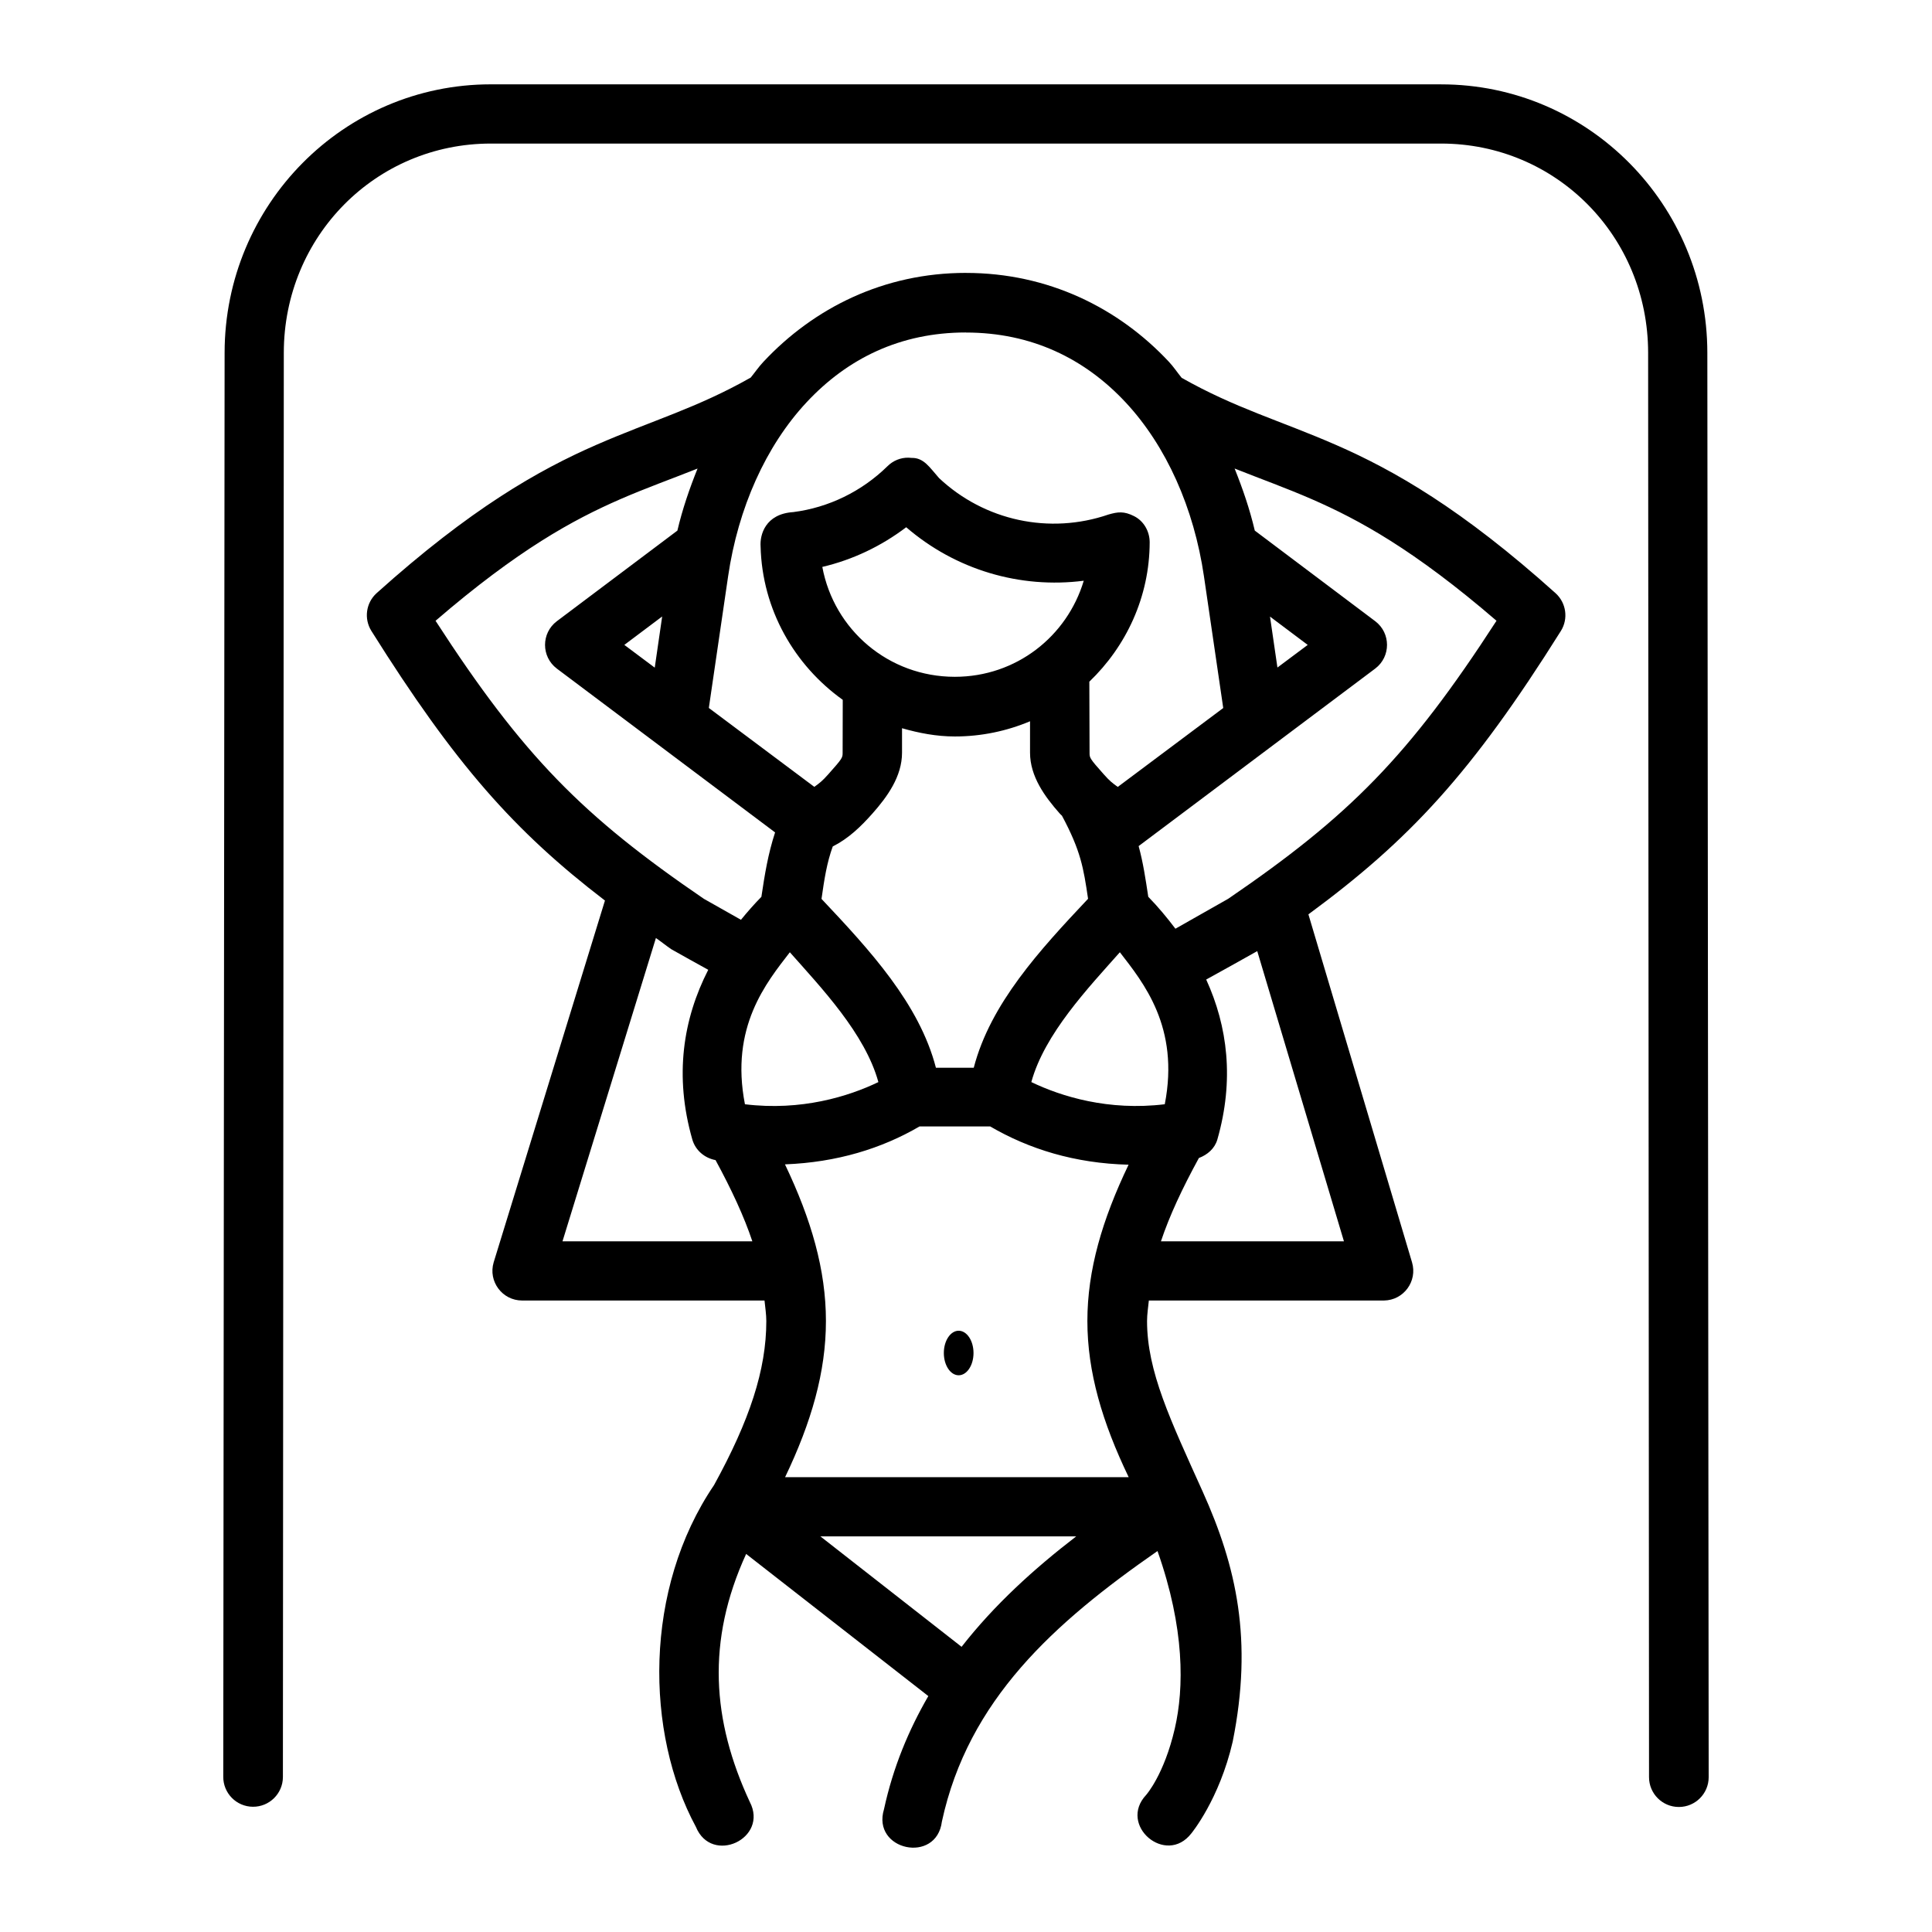
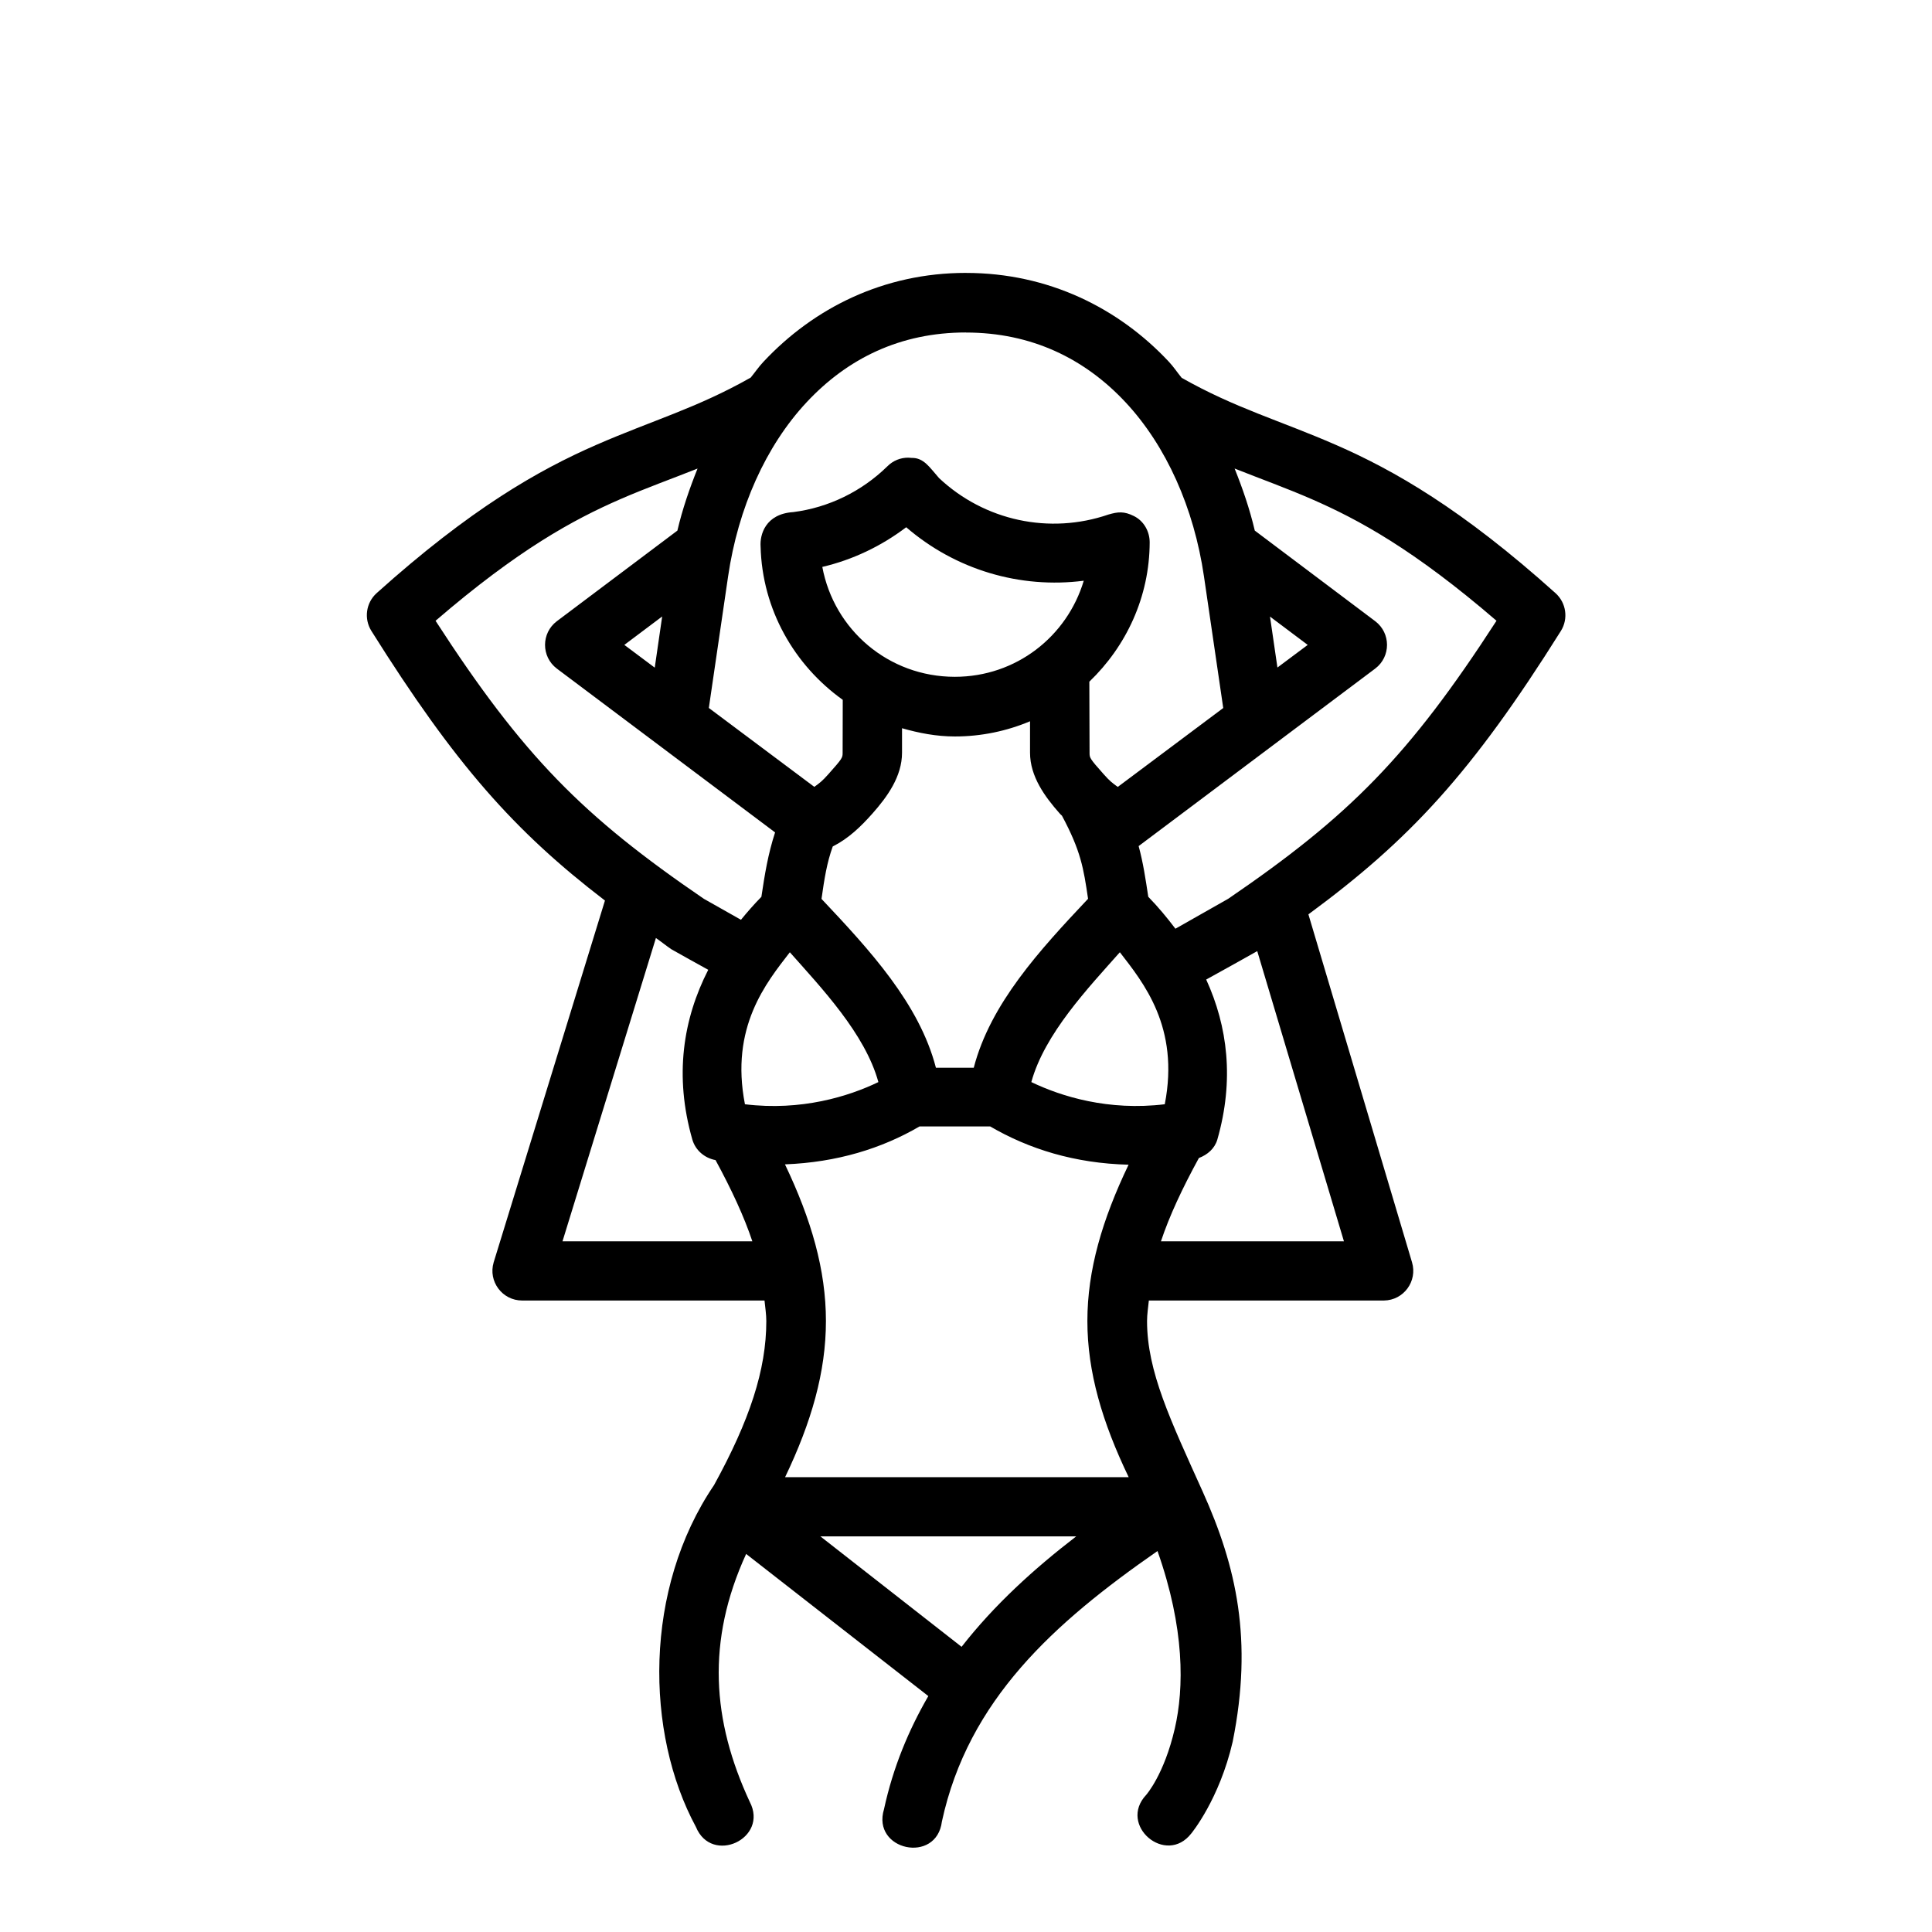
<svg xmlns="http://www.w3.org/2000/svg" fill="#000000" width="800px" height="800px" version="1.1" viewBox="144 144 512 512">
  <g>
    <path d="m399.96 216.32c-21.738 0-40.297 9.27-53.695 23.617-1.203 1.285-2.203 2.754-3.32 4.125-14.254 8.086-26.008 11.32-40.93 17.836-15.375 6.711-33.348 16.961-58.215 39.301-2.82 2.559-3.398 6.762-1.387 9.992 22.215 35.398 37.914 53.094 61.906 71.465l-29.492 95.879c-1.504 5.051 2.289 10.129 7.566 10.117h64.211c0.18 1.816 0.477 3.648 0.477 5.445 0 12.918-4.414 26.273-13.84 43.449-18.711 27.574-18.273 65.707-4.824 90.59 4.172 10.188 19.379 3.113 14.27-6.641-9.996-21.535-11.531-42.562-0.953-65.684l48.281 37.668c-5.195 8.977-9.328 18.82-11.746 29.98-3.34 10.949 13.941 14.621 15.344 3.262 6.984-32.25 29.738-52.648 57.137-71.68 7.254 20.523 7.051 36.355 4.582 47.047-2.82 12.211-7.566 17.559-7.566 17.559-7.574 8.027 5.223 18.949 11.961 10.207 0 0 7.41-8.957 10.949-24.293 5.414-26.98 0.992-46.414-7.934-66.234-8.52-18.918-14.762-31.848-14.762-45.234 0-1.797 0.297-3.625 0.477-5.445h62.305c5.223-0.059 8.93-5.113 7.441-10.117l-27.461-92.219c26.844-19.75 43.258-37.422 66.918-75.121 2.012-3.231 1.406-7.434-1.418-9.992-24.863-22.34-42.84-32.59-58.215-39.301-14.898-6.504-26.648-9.715-40.871-17.773-1.137-1.387-2.129-2.902-3.352-4.215-13.398-14.348-32.078-23.586-53.816-23.586zm0 15.805c17.395 0 31.492 6.894 42.316 18.48 10.82 11.59 18.141 28.043 20.789 46.156l5.106 34.871-27.953 20.91c-1.422-1.023-2.148-1.578-3.719-3.352-3.785-4.25-3.75-4.375-3.754-5.719l-0.059-18.82c9.77-9.379 15.957-22.445 15.992-36.961-0.016-2.891-1.566-5.625-4.152-6.918-2.66-1.332-4.262-1.141-6.766-0.418-15.621 5.363-32.848 1.66-44.898-9.656-2.492-2.809-4.027-5.426-7.289-5.348-0.238-0.035-0.535-0.055-0.797-0.059-2.09-0.043-4.113 0.781-5.598 2.273-6.809 6.672-15.578 10.949-24.941 12.145-7.457 0.477-8.887 6.07-8.672 9.102 0.418 16.766 8.977 31.504 21.773 40.652l-0.031 13.992c-0.004 1.344 0.004 1.469-3.785 5.719-1.57 1.773-2.297 2.328-3.719 3.352l-27.953-20.91 5.106-34.871c2.648-18.113 9.996-34.566 20.82-46.156 10.82-11.59 24.797-18.48 42.191-18.48zm-71.098 36.039c-2.129 5.297-4.012 10.754-5.348 16.453l-31.953 24.016c-4.16 3.148-4.16 9.395 0 12.547l57.844 43.418c-1.887 5.812-2.727 11.051-3.629 17.066-1.91 1.953-3.703 3.992-5.414 6.09l-9.84-5.562c-32.016-21.863-47.852-37.766-71.098-73.676 21.945-18.887 36.492-26.781 48.895-32.195 6.918-3.016 13.602-5.387 20.543-8.148zm142.32 0c6.941 2.762 13.594 5.129 20.512 8.148 12.406 5.414 26.953 13.309 48.895 32.195-23.246 35.914-39.082 51.812-71.098 73.676l-13.992 7.934c-2.227-2.934-4.582-5.785-7.195-8.457-0.727-4.785-1.352-9.023-2.555-13.438l62.703-47.047c4.16-3.148 4.16-9.398 0-12.547l-31.922-24.016c-1.34-5.699-3.219-11.152-5.348-16.453zm-87.027 15.559c13.109 11.312 30.223 16.336 47.051 14.176-4.414 14.754-17.914 25.461-34.164 25.461-17.586 0-32.023-12.469-35.121-29.121 8.051-1.891 15.602-5.488 22.234-10.516zm-64.672 23.648-1.969 13.562-8.059-6.027zm161.08 0.031 9.996 7.504-8.027 5.996zm-63.594 27.738v8.332c0 6.297 3.945 11.68 7.812 16.051 0.18 0.238 0.418 0.418 0.648 0.648 5 9.332 5.719 13.875 6.918 22.016-12.828 13.613-25.883 27.801-30.293 44.773h-10.027c-4.41-16.969-17.484-31.133-30.32-44.742 0.77-5.387 1.406-9.539 2.981-13.898 4.164-2.094 7.422-5.231 10.578-8.793 3.867-4.375 7.781-9.754 7.781-16.051v-6.488c4.477 1.281 9.113 2.184 13.992 2.184 7.051 0 13.789-1.441 19.926-4.027zm-99.145 57.441c1.469 1.023 2.555 1.934 4.09 2.981 3.207 1.828 6.5 3.629 9.777 5.445-6.66 13.027-9.062 28.066-4.215 44.988 0.832 2.856 3.242 4.902 6.152 5.445 4.254 7.836 7.57 14.977 9.75 21.523h-50.312zm159.36 3.477 22.973 76.906h-48.496c2.231-6.711 5.641-14.008 10.055-22.078 2.273-0.863 4.188-2.492 4.891-4.891 4.527-15.809 2.727-29.98-2.953-42.406 4.516-2.5 9.074-5.012 13.531-7.535zm-123.87 0.297c8.32 9.387 19.953 21.598 23.465 34.41-7.938 3.828-20.477 7.695-35.363 5.875-3.992-20.473 5.695-32.246 11.902-40.281zm87.461 0c6.207 8.039 15.895 19.809 11.902 40.281-14.887 1.82-27.426-2.047-35.363-5.875 3.512-12.812 15.145-25.023 23.465-34.41zm-53.078 46.156h18.699c10.266 5.988 22.418 9.797 36.688 10.148-6.984 14.57-10.918 27.918-10.918 41.422 0 13.52 3.945 26.828 10.949 41.391h-91.059c6.973-14.562 10.824-27.867 10.824-41.391 0-13.531-3.875-26.906-10.855-41.512 13.809-0.535 25.66-4.215 35.672-10.055zm-26.293 108.64h67.809c-11.25 8.652-21.719 18.172-30.383 29.273z" />
-     <path d="m274.07 166.35c-38.988 0-70.512 31.879-70.547 71.129l-0.355 377.37c-0.031 4.363 3.481 7.93 7.844 7.961 4.363 0.035 7.93-3.477 7.961-7.844l0.238-377.48c0.027-30.898 24.406-55.438 54.855-55.438h251.85c30.449 0 54.832 24.539 54.855 55.438l0.238 377.48c0 4.367 3.539 7.902 7.906 7.902 4.363 0 7.902-3.535 7.902-7.902l-0.355-377.48c-0.031-39.25-31.559-71.129-70.547-71.129z" />
-     <path d="m401.99 502.56c0 3.258-1.758 5.902-3.934 5.902-2.172 0-3.93-2.644-3.93-5.902s1.758-5.898 3.93-5.902c2.176 0.004 3.934 2.644 3.934 5.902z" />
  </g>
</svg>